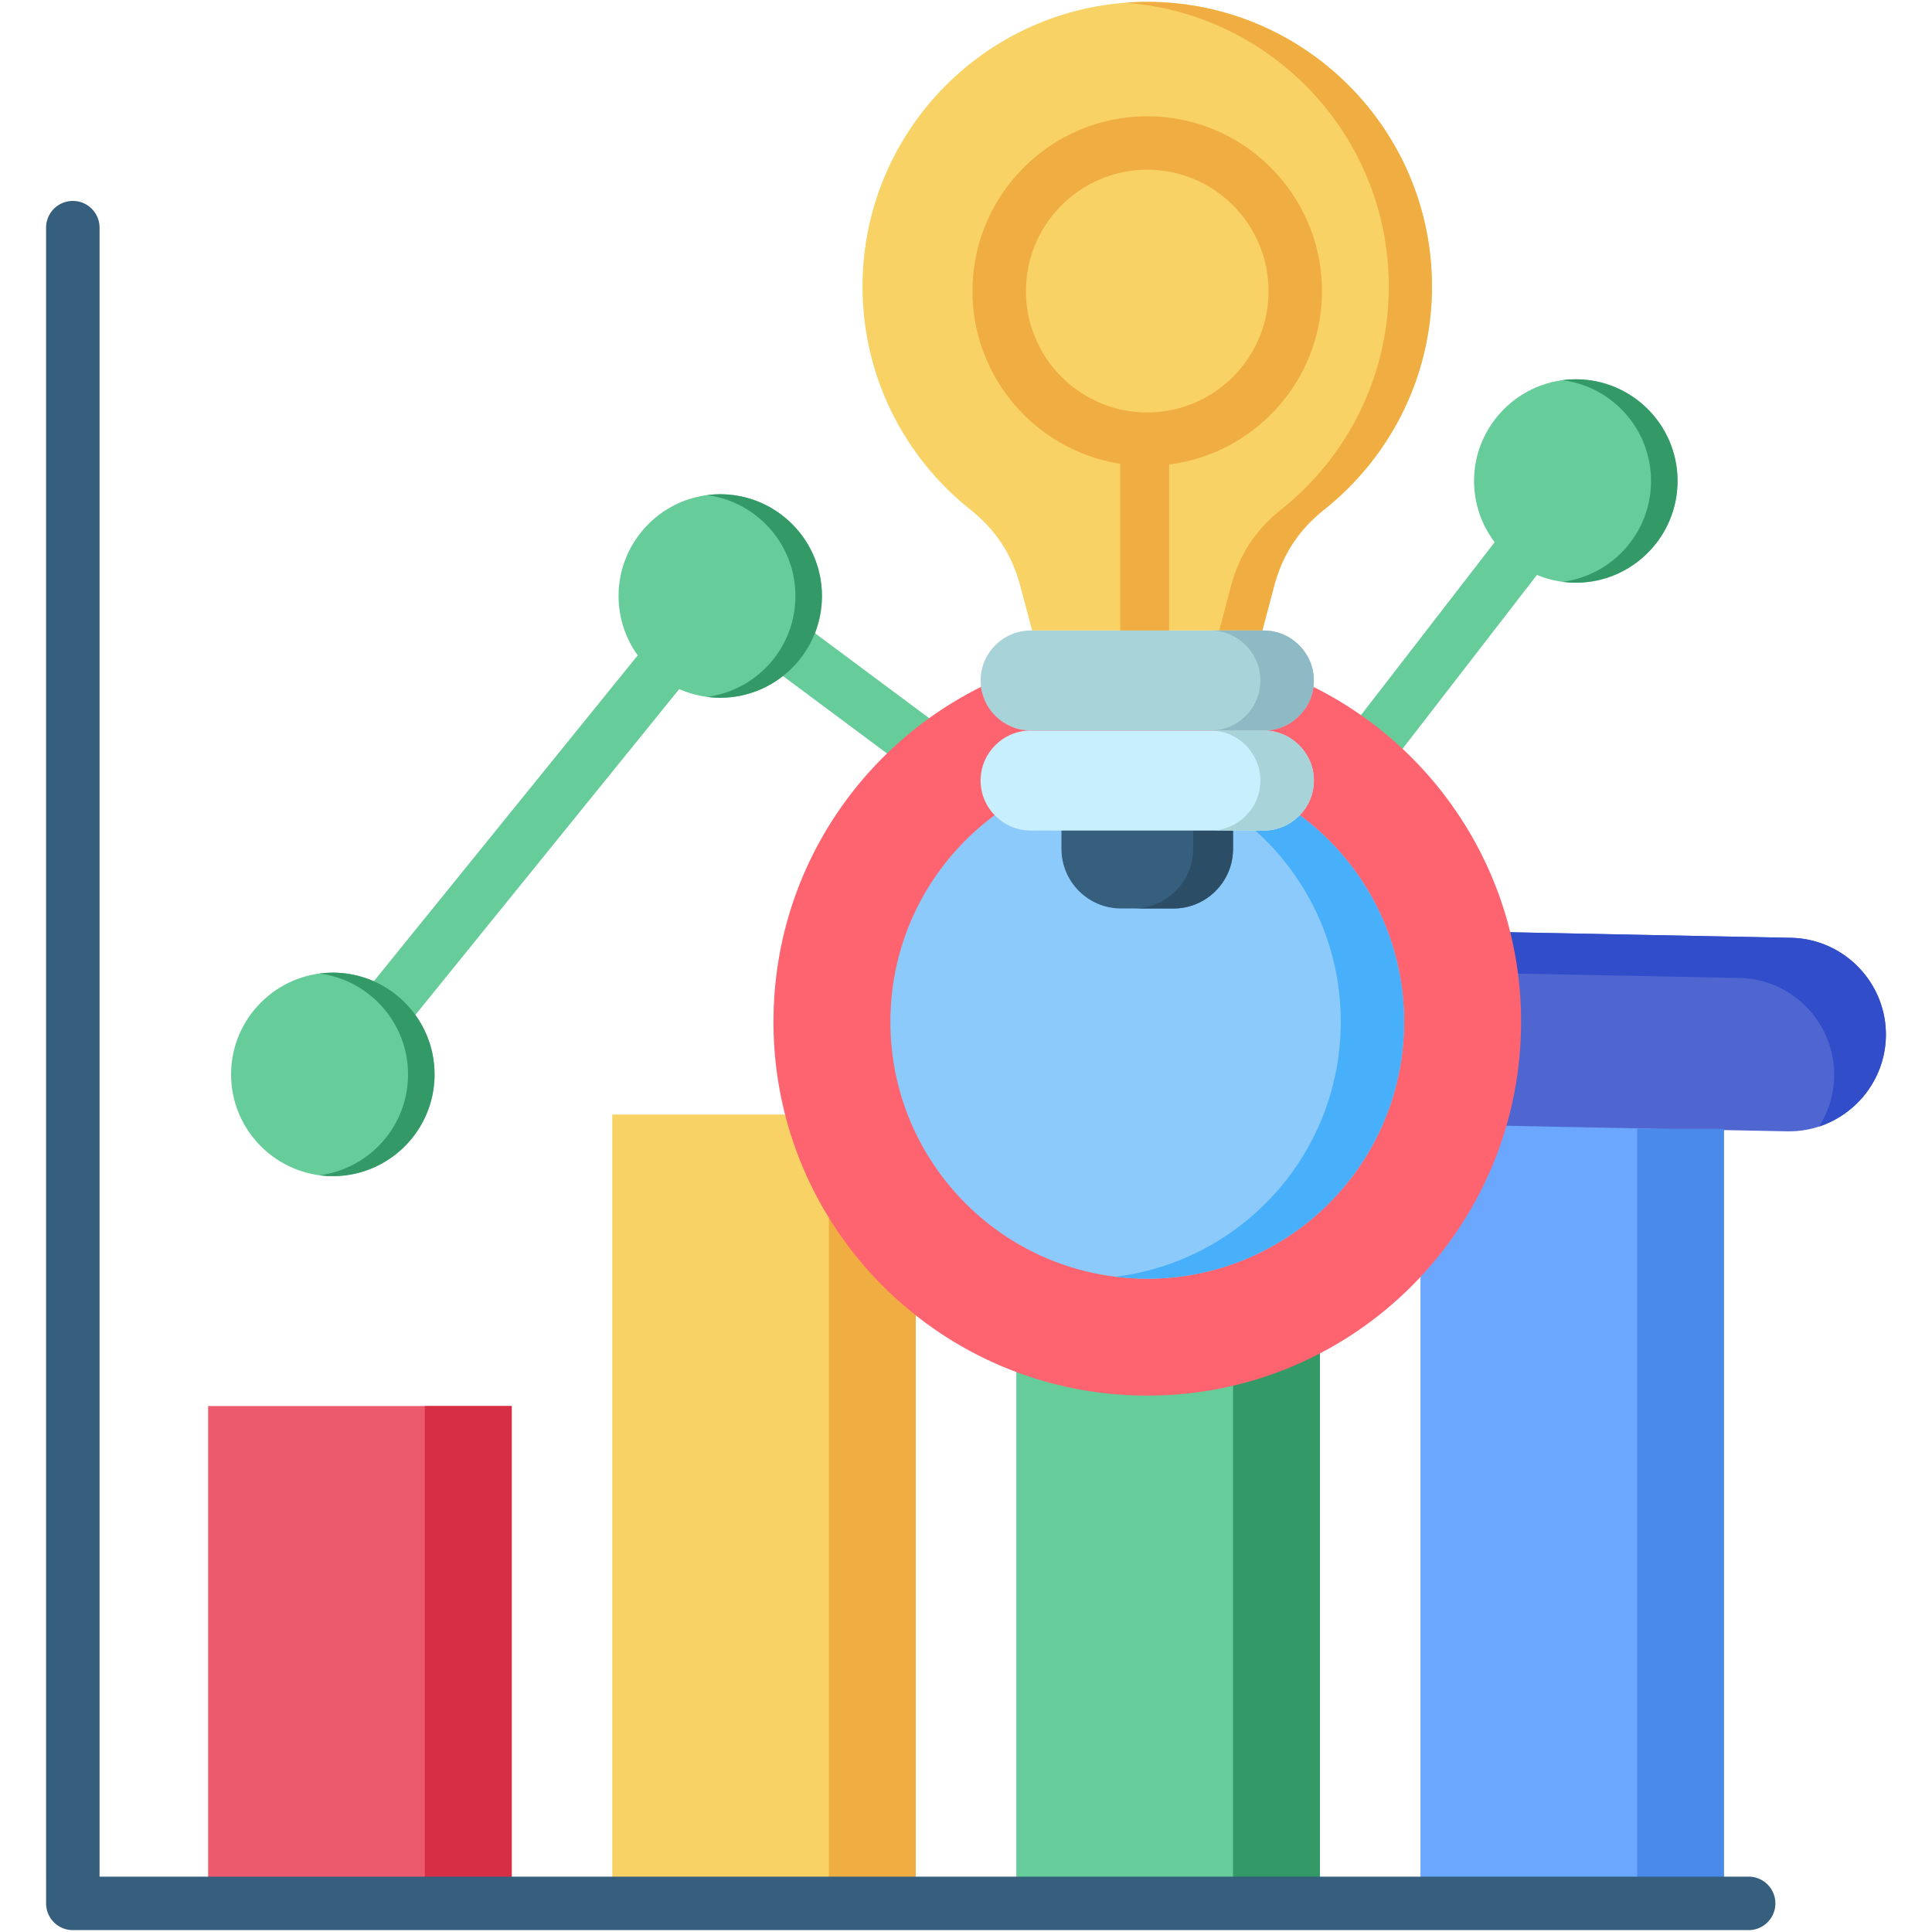
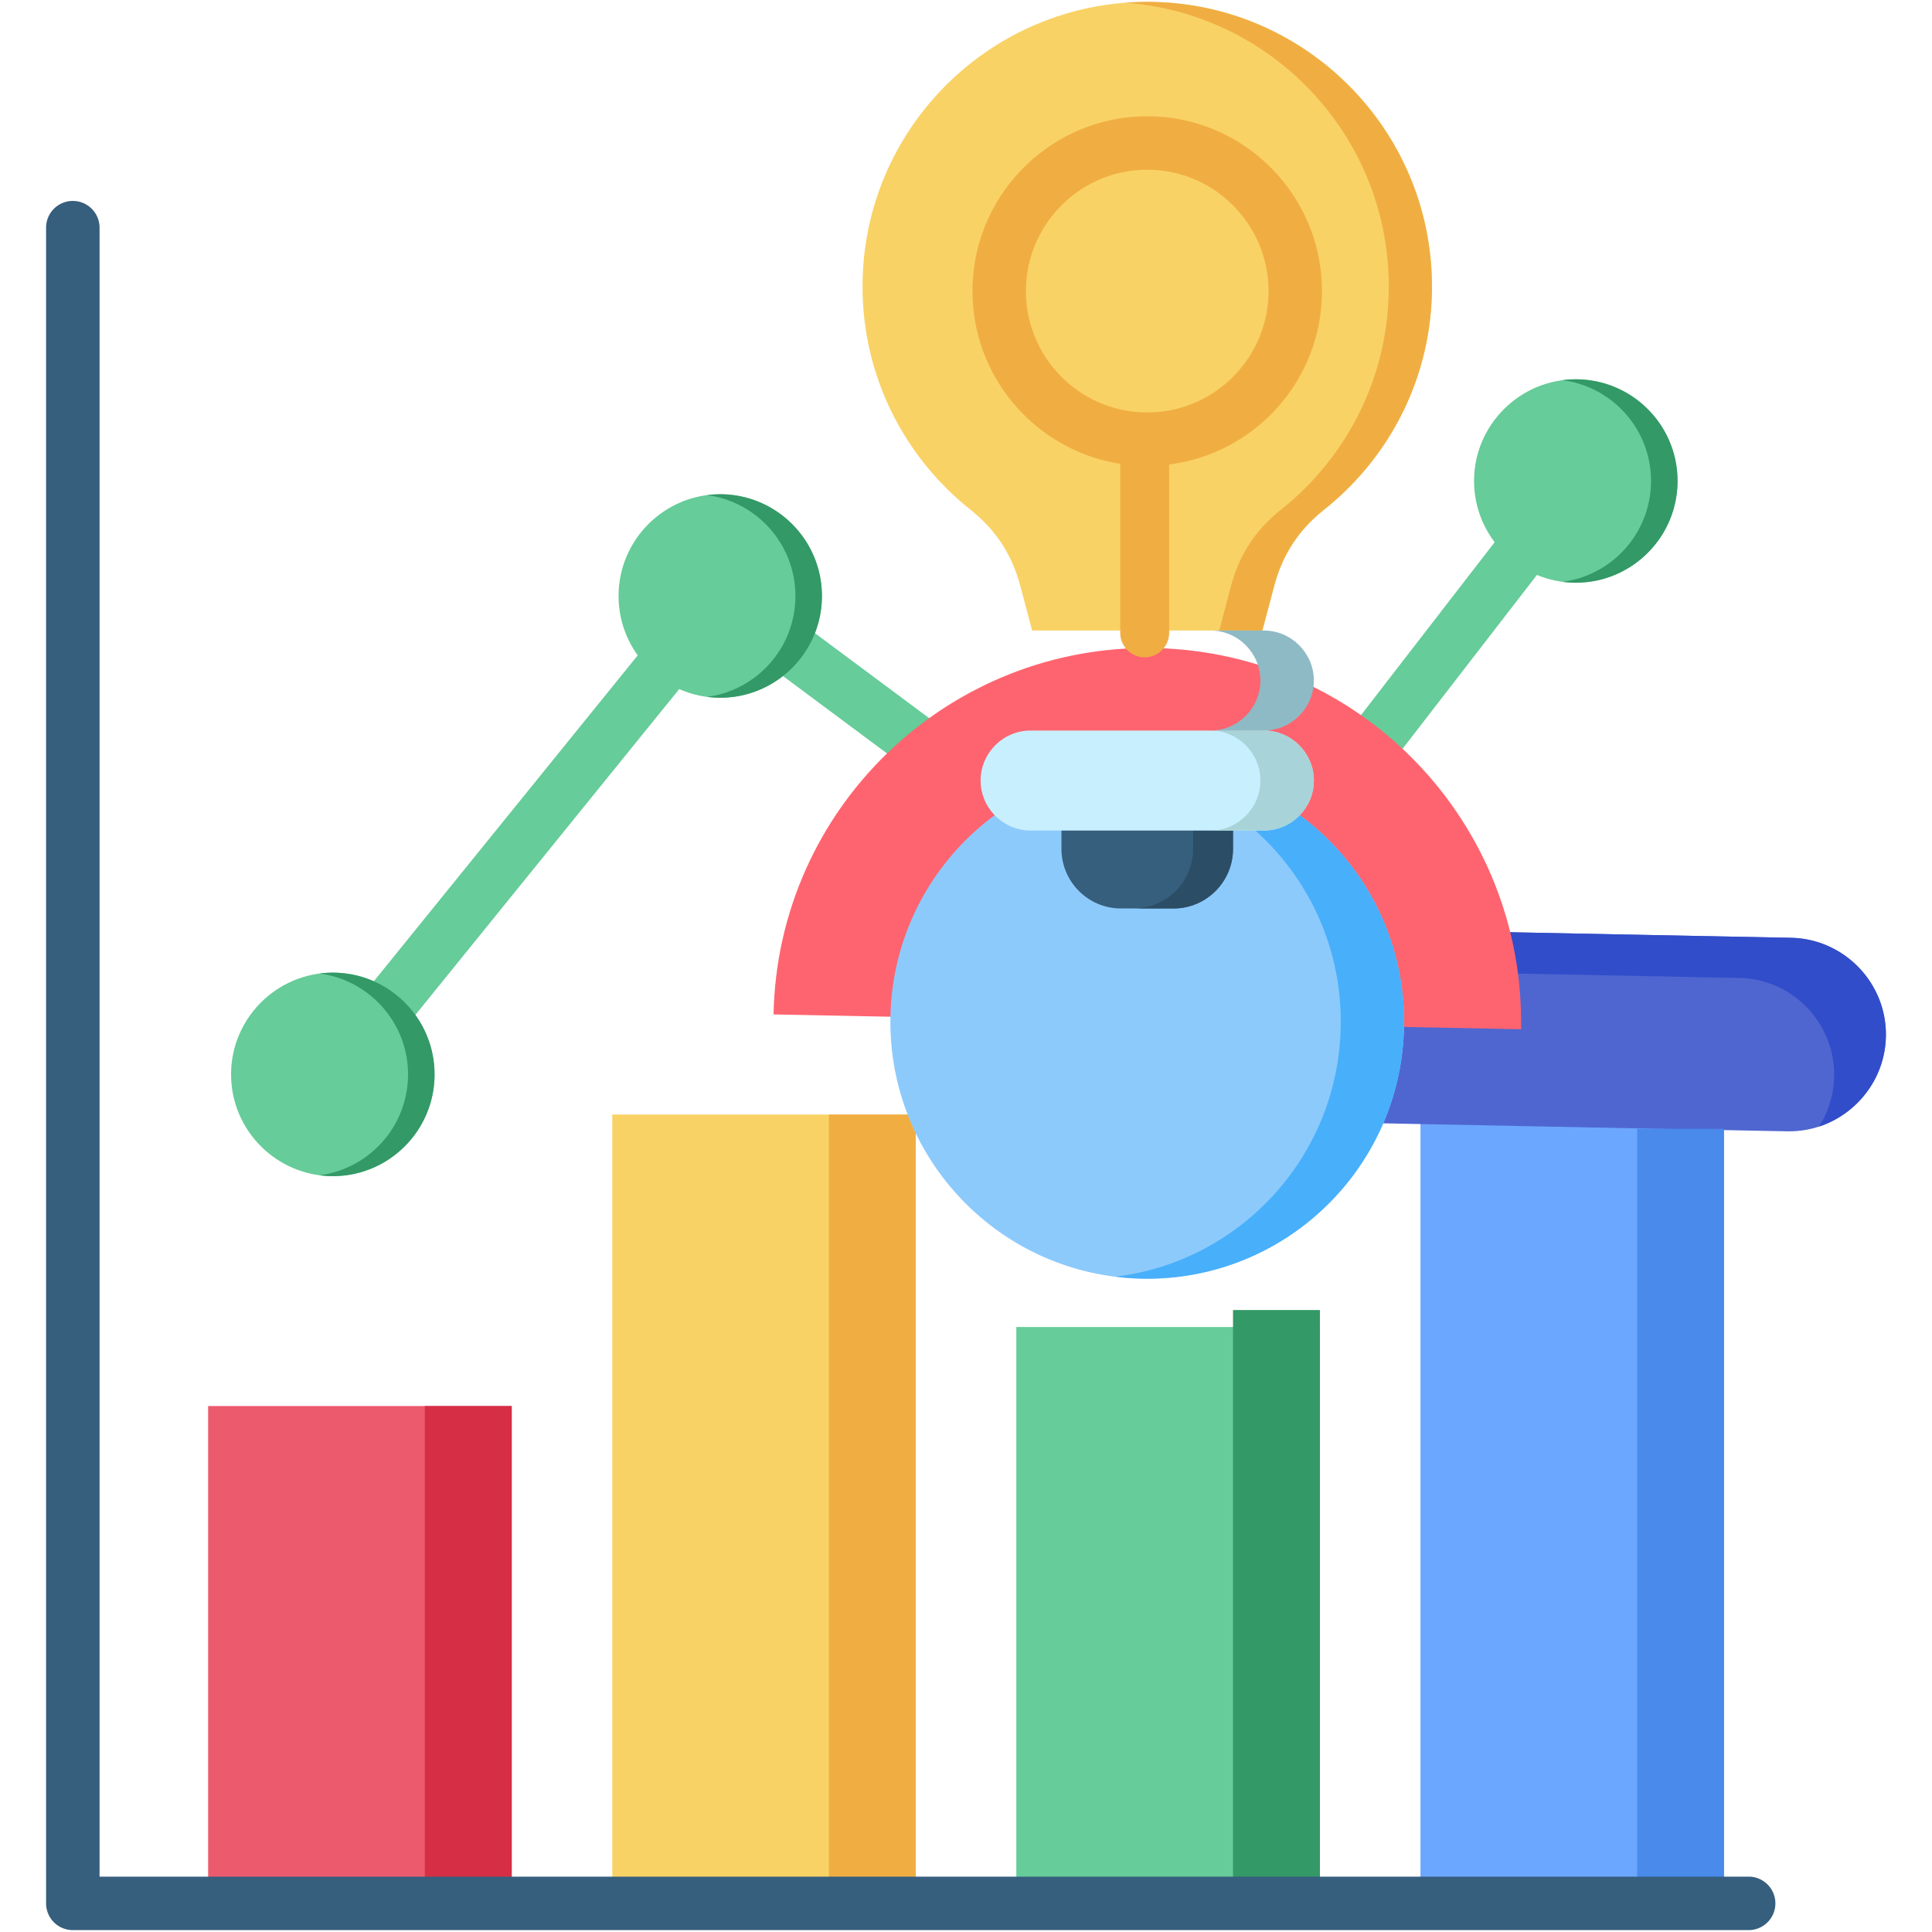
<svg xmlns="http://www.w3.org/2000/svg" version="1.1" width="60" height="60" x="0" y="0" viewBox="0 0 512 512" style="enable-background:new 0 0 512 512" xml:space="preserve" class="">
  <g>
    <path fill="#6ba7ff" fill-rule="evenodd" d="M376.44 260.288h80.429v244.127H376.44z" clip-rule="evenodd" opacity="1" data-original="#6ba7ff" />
    <path fill="#4f66d0" fill-rule="evenodd" d="M339.983 271.503c.258-14.084 12.047-25.414 26.131-25.127l108.539 2.151c14.112.287 25.414 12.047 25.127 26.159-.287 14.084-12.047 25.385-26.131 25.127l-108.539-2.151c-14.112-.286-25.413-12.046-25.127-26.159z" clip-rule="evenodd" opacity="1" data-original="#4f66d0" />
    <path fill="#498aeb" fill-rule="evenodd" d="M433.865 299.155h23.004v205.26h-23.004z" clip-rule="evenodd" opacity="1" data-original="#498aeb" />
    <path fill="#314dc9" fill-rule="evenodd" d="M343.999 258.252c4.676-7.286 12.879-12.047 22.115-11.875l108.539 2.151c14.112.287 25.414 12.047 25.127 26.159-.23 11.158-7.659 20.566-17.727 23.865a25.27 25.27 0 0 0 4.016-13.252c.287-14.084-11.015-25.873-25.127-26.131l-108.539-2.151a25.495 25.495 0 0 0-8.404 1.234z" clip-rule="evenodd" opacity="1" data-original="#314dc9" />
    <path fill="#ec5a6e" fill-rule="evenodd" d="M55.155 372.613h80.458v131.802H55.155z" clip-rule="evenodd" opacity="1" data-original="#ec5a6e" />
    <path fill="#f9d266" fill-rule="evenodd" d="M162.26 295.368h80.429v209.075H162.26z" clip-rule="evenodd" opacity="1" data-original="#f9d266" />
    <path fill="#66cc99" fill-rule="evenodd" d="M269.335 351.674h80.458v152.769h-80.458z" clip-rule="evenodd" opacity="1" data-original="#66cc99" />
    <path fill="#339966" fill-rule="evenodd" d="M326.76 347.171h23.033v157.244H326.76z" clip-rule="evenodd" opacity="1" data-original="#339966" />
    <path fill="#f0ae42" fill-rule="evenodd" d="M219.656 295.368h23.033v209.047h-23.033z" clip-rule="evenodd" opacity="1" data-original="#f0ae42" />
    <path fill="#d62f45" fill-rule="evenodd" d="M112.579 372.613h23.033v131.802h-23.033z" clip-rule="evenodd" opacity="1" data-original="#d62f45" />
    <path fill="#365e7d" d="M463.41 511.5H19.299a7.085 7.085 0 0 1-7.085-7.085V60.334a7.085 7.085 0 1 1 14.17 0V497.33H463.41a7.085 7.085 0 1 1 0 14.17z" opacity="1" data-original="#365e7d" class="" />
    <path fill="#66cc99" d="M88.193 291.812a7.085 7.085 0 0 1-5.502-11.544L185.35 153.486a7.086 7.086 0 0 1 9.736-1.225l123.41 91.824 93.5-120.963a7.086 7.086 0 0 1 11.212 8.665l-97.754 126.466a7.084 7.084 0 0 1-9.835 1.351l-123.535-91.917-98.38 121.499a7.076 7.076 0 0 1-5.511 2.626z" opacity="1" data-original="#66cc99" />
    <path fill="#66cc99" fill-rule="evenodd" d="M88.198 311.689c14.858 0 26.963-12.104 26.963-26.962s-12.105-26.963-26.963-26.963-26.963 12.104-26.963 26.963c0 14.858 12.105 26.962 26.963 26.962z" clip-rule="evenodd" opacity="1" data-original="#66cc99" />
-     <path fill="#fe646f" fill-rule="evenodd" d="M204.998 268.836c1.061-54.7 46.296-98.184 100.996-97.094s98.155 46.324 97.094 101.024c-1.09 54.7-46.324 98.156-101.024 97.066-54.7-1.091-98.156-46.296-97.066-100.996z" clip-rule="evenodd" opacity="1" data-original="#fe646f" />
+     <path fill="#fe646f" fill-rule="evenodd" d="M204.998 268.836c1.061-54.7 46.296-98.184 100.996-97.094s98.155 46.324 97.094 101.024z" clip-rule="evenodd" opacity="1" data-original="#fe646f" />
    <path fill="#8dcafc" fill-rule="evenodd" d="M235.976 269.438c.746-37.576 31.811-67.435 69.415-66.69 37.576.746 67.435 31.81 66.689 69.386-.746 37.604-31.81 67.464-69.414 66.718-37.576-.745-67.435-31.81-66.69-69.414z" clip-rule="evenodd" opacity="1" data-original="#8dcafc" />
    <path fill="#66cc99" fill-rule="evenodd" d="M190.857 184.907c14.858 0 26.963-12.104 26.963-26.963 0-14.858-12.104-26.963-26.963-26.963-14.83 0-26.934 12.104-26.934 26.963s12.104 26.963 26.934 26.963zM417.601 154.417c14.858 0 26.963-12.104 26.963-26.963 0-14.83-12.105-26.934-26.963-26.934-14.83 0-26.963 12.104-26.963 26.934.001 14.858 12.134 26.963 26.963 26.963z" clip-rule="evenodd" opacity="1" data-original="#66cc99" />
    <path fill="#48affb" fill-rule="evenodd" d="M295.638 203.236a73.115 73.115 0 0 1 9.753-.488c37.576.746 67.435 31.81 66.689 69.386-.746 37.604-31.81 67.464-69.414 66.718a70.916 70.916 0 0 1-7.028-.516c33.072-4.044 58.974-31.896 59.662-66.202.718-35.195-25.442-64.681-59.662-68.898z" clip-rule="evenodd" opacity="1" data-original="#48affb" />
    <path fill="#365e7d" fill-rule="evenodd" d="M304.043 206.85h-22.746v18.128c0 8.691 7.085 15.776 15.747 15.776h13.969c8.662 0 15.748-7.085 15.748-15.776V206.85z" clip-rule="evenodd" opacity="1" data-original="#365e7d" class="" />
    <path fill="#f9d266" fill-rule="evenodd" d="M304.043.5c41.649 0 75.438 33.789 75.438 75.438 0 23.922-11.158 45.263-28.54 59.088-6.798 5.393-11.101 11.99-13.309 20.394l-3.098 11.674h-61.01l-3.098-11.674c-2.209-8.404-6.511-15.002-13.309-20.394-17.383-13.826-28.541-35.166-28.541-59.088C228.576 34.289 262.365.5 304.043.5z" clip-rule="evenodd" opacity="1" data-original="#f9d266" />
    <path fill="#f0ae42" d="M350.338 77.143c0-25.543-20.769-46.324-46.295-46.324-25.543 0-46.325 20.781-46.325 46.324 0 23.104 17.004 42.31 39.154 45.767v44.788a6.483 6.483 0 1 0 12.966 0v-44.606c22.799-2.865 40.5-22.371 40.5-45.949zm-46.295 32.154c-17.73 0-32.154-14.424-32.154-32.154s14.424-32.155 32.154-32.155c17.714 0 32.125 14.424 32.125 32.155-.001 17.73-14.411 32.154-32.125 32.154z" opacity="1" data-original="#f0ae42" />
    <path fill="#f0ae42" fill-rule="evenodd" d="M304.043.5c41.649 0 75.438 33.789 75.438 75.438 0 23.922-11.158 45.263-28.54 59.088-6.798 5.393-11.101 11.99-13.309 20.394l-3.098 11.674h-11.416l3.069-11.674c2.237-8.404 6.54-15.002 13.337-20.394 17.383-13.826 28.512-35.166 28.512-59.088 0-39.727-30.721-72.283-69.73-75.209A75.703 75.703 0 0 1 304.043.5z" clip-rule="evenodd" opacity="1" data-original="#f0ae42" />
    <path fill="#2b4d66" fill-rule="evenodd" d="M300.457 240.755h10.556c8.662 0 15.748-7.085 15.748-15.776V206.85h-10.556v18.128c0 8.692-7.056 15.777-15.748 15.777z" clip-rule="evenodd" opacity="1" data-original="#2b4d66" />
    <path fill="#c8effe" fill-rule="evenodd" d="M273.122 193.599h61.814c7.285 0 13.252 5.966 13.252 13.252 0 7.286-5.967 13.252-13.252 13.252h-61.814c-7.285 0-13.252-5.966-13.252-13.252 0-7.286 5.966-13.252 13.252-13.252z" clip-rule="evenodd" opacity="1" data-original="#c8effe" />
-     <path fill="#a8d3d8" fill-rule="evenodd" d="M273.122 167.095h61.814c7.285 0 13.252 5.966 13.252 13.252 0 7.286-5.967 13.252-13.252 13.252h-61.814c-7.285 0-13.252-5.966-13.252-13.252 0-7.286 5.966-13.252 13.252-13.252z" clip-rule="evenodd" opacity="1" data-original="#a8d3d8" />
    <path fill="#8ebac5" fill-rule="evenodd" d="M320.794 167.095h14.141c7.285 0 13.252 5.966 13.252 13.252s-5.967 13.252-13.252 13.252h-14.141c7.286 0 13.223-5.966 13.223-13.252s-5.937-13.252-13.223-13.252z" clip-rule="evenodd" opacity="1" data-original="#8ebac5" />
    <path fill="#a8d3d8" fill-rule="evenodd" d="M320.794 193.599h14.141c7.285 0 13.252 5.966 13.252 13.252s-5.967 13.252-13.252 13.252h-14.141c7.286 0 13.223-5.966 13.223-13.252s-5.937-13.252-13.223-13.252z" clip-rule="evenodd" opacity="1" data-original="#a8d3d8" />
    <path fill="#339966" fill-rule="evenodd" d="M417.601 100.52c14.887 0 26.963 12.047 26.963 26.934s-12.076 26.963-26.963 26.963c-1.176 0-2.352-.086-3.528-.229 13.251-1.721 23.463-13.022 23.463-26.733 0-13.682-10.211-24.984-23.463-26.705 1.177-.173 2.352-.23 3.528-.23zM190.857 130.982c14.887 0 26.963 12.076 26.963 26.963s-12.076 26.963-26.963 26.963c-1.176 0-2.352-.086-3.5-.23 13.223-1.721 23.435-13.022 23.435-26.733 0-13.682-10.211-25.012-23.435-26.733a28.207 28.207 0 0 1 3.5-.23zM88.198 257.764c14.887 0 26.963 12.076 26.963 26.963s-12.076 26.962-26.963 26.962c-1.205 0-2.352-.086-3.528-.229 13.223-1.721 23.463-13.022 23.463-26.733 0-13.682-10.24-25.012-23.463-26.733a28.647 28.647 0 0 1 3.528-.23z" clip-rule="evenodd" opacity="1" data-original="#339966" />
  </g>
</svg>